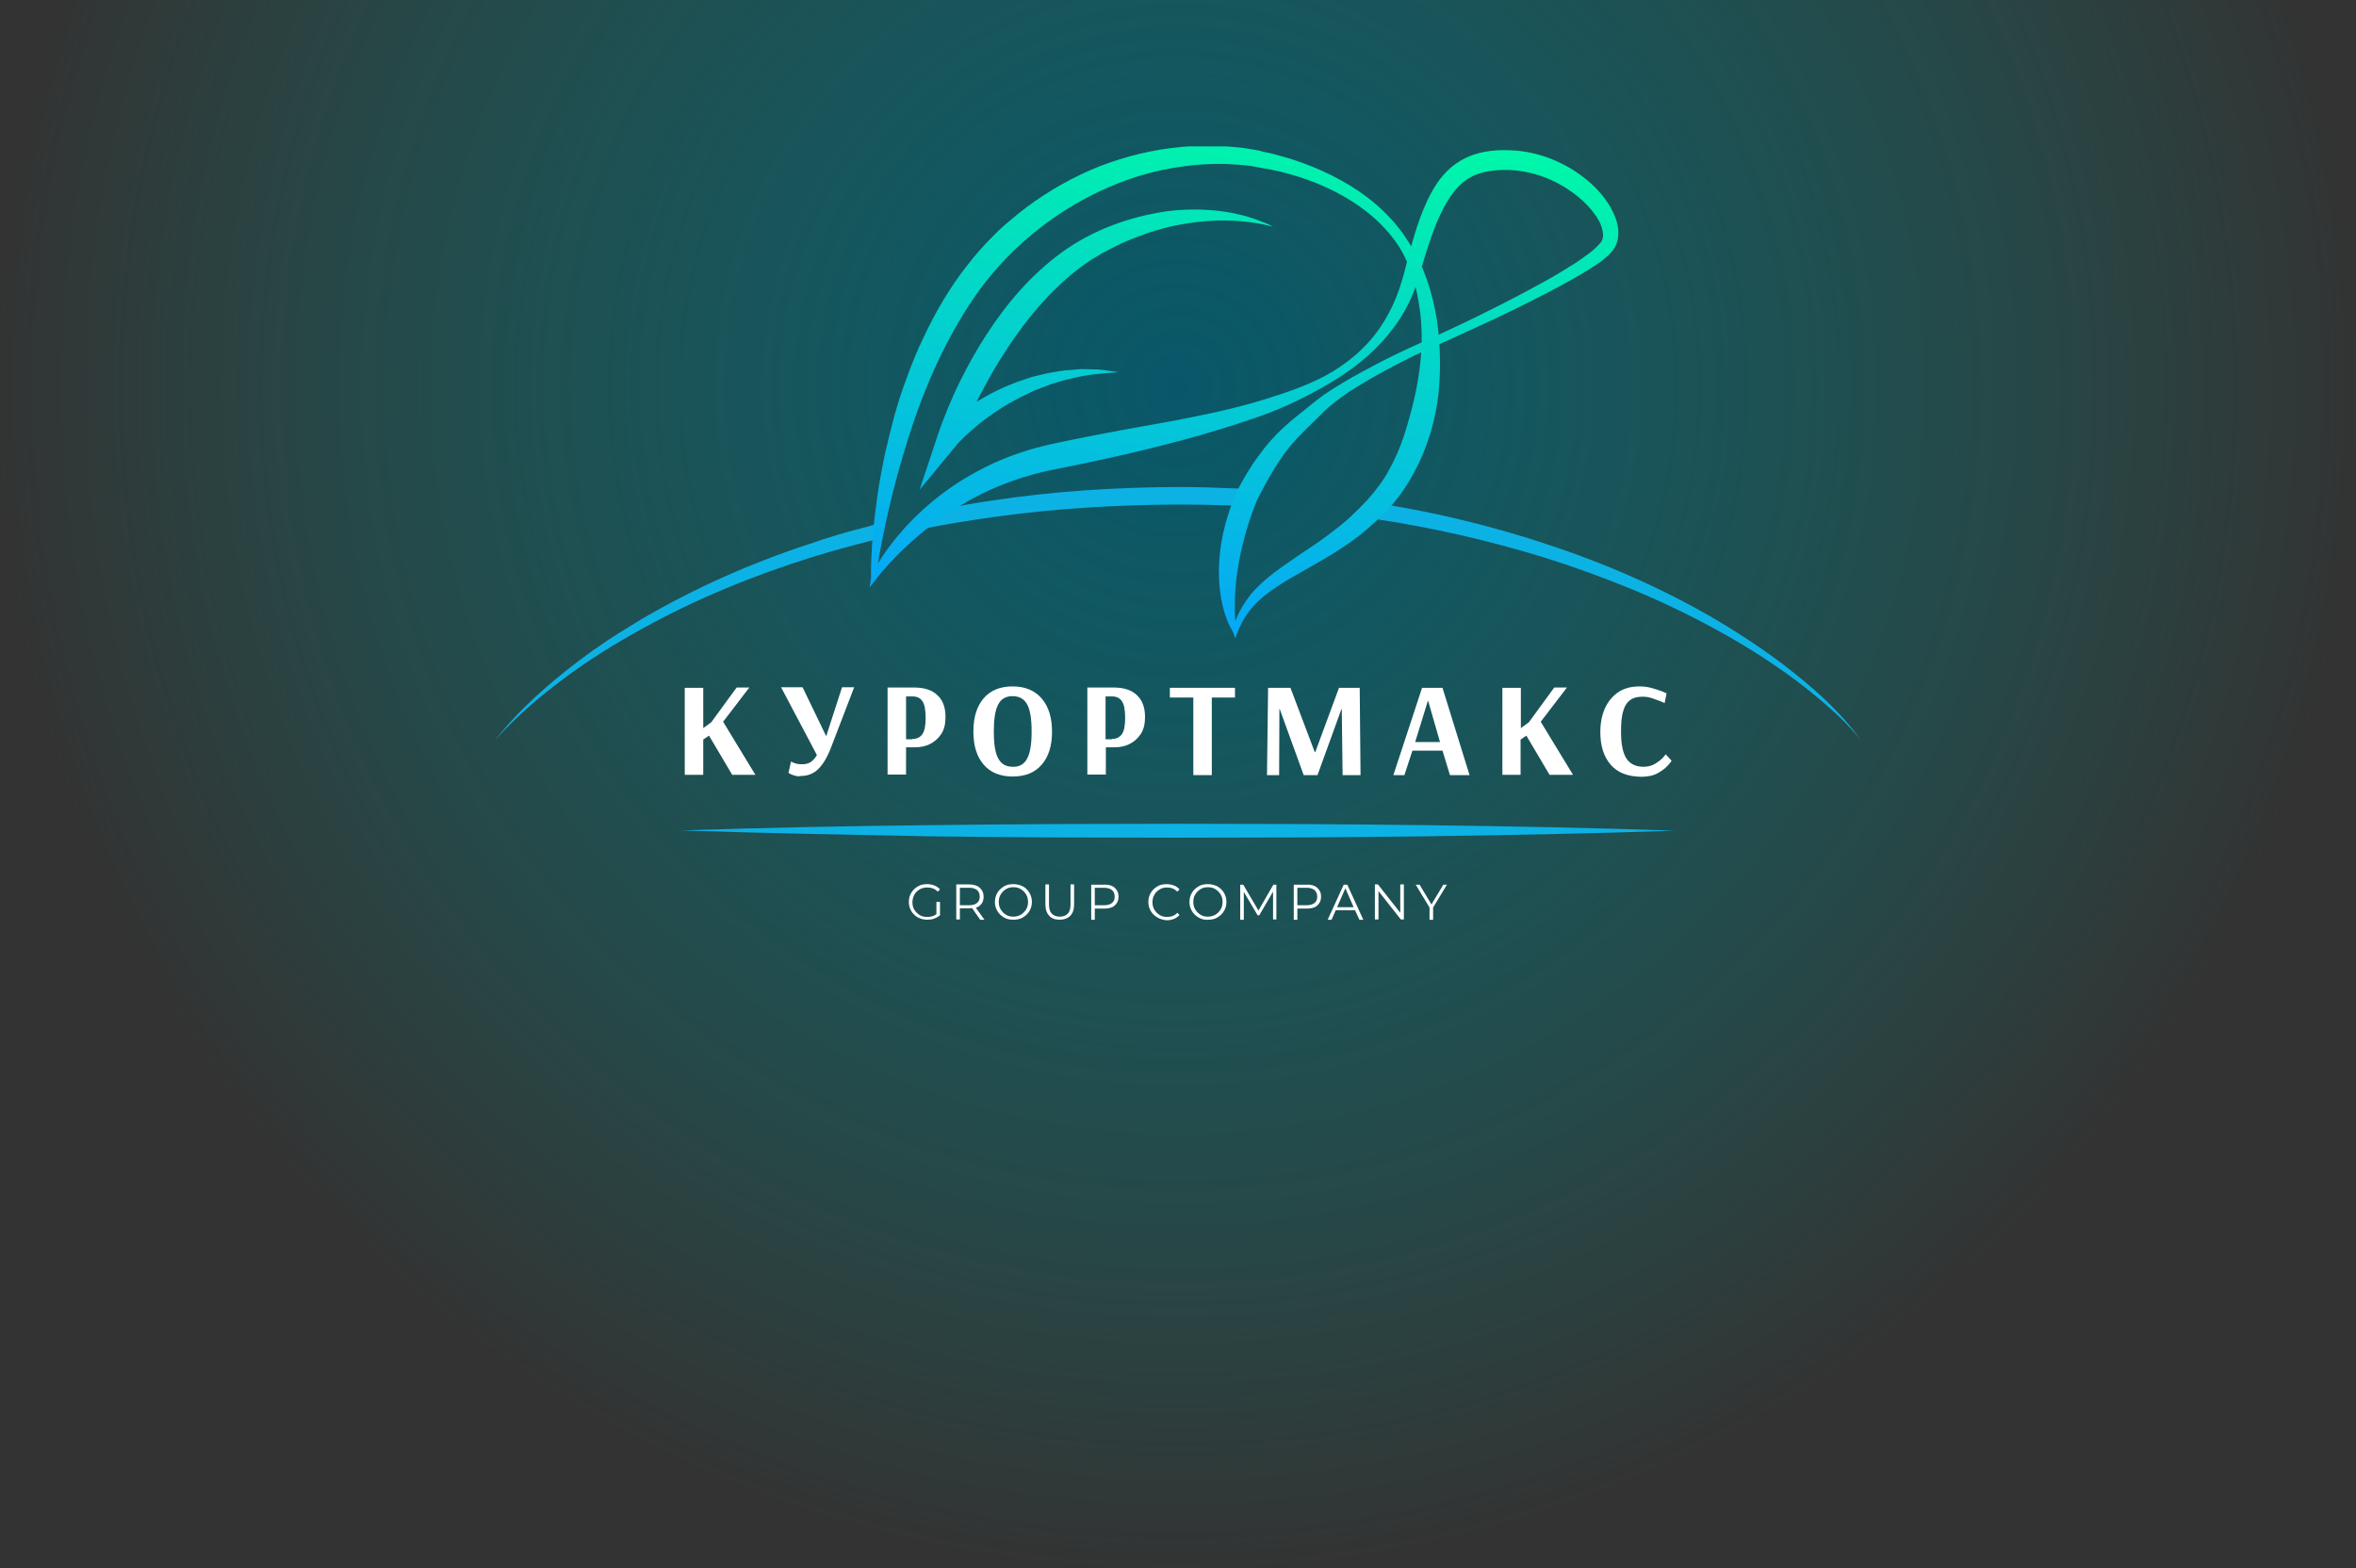
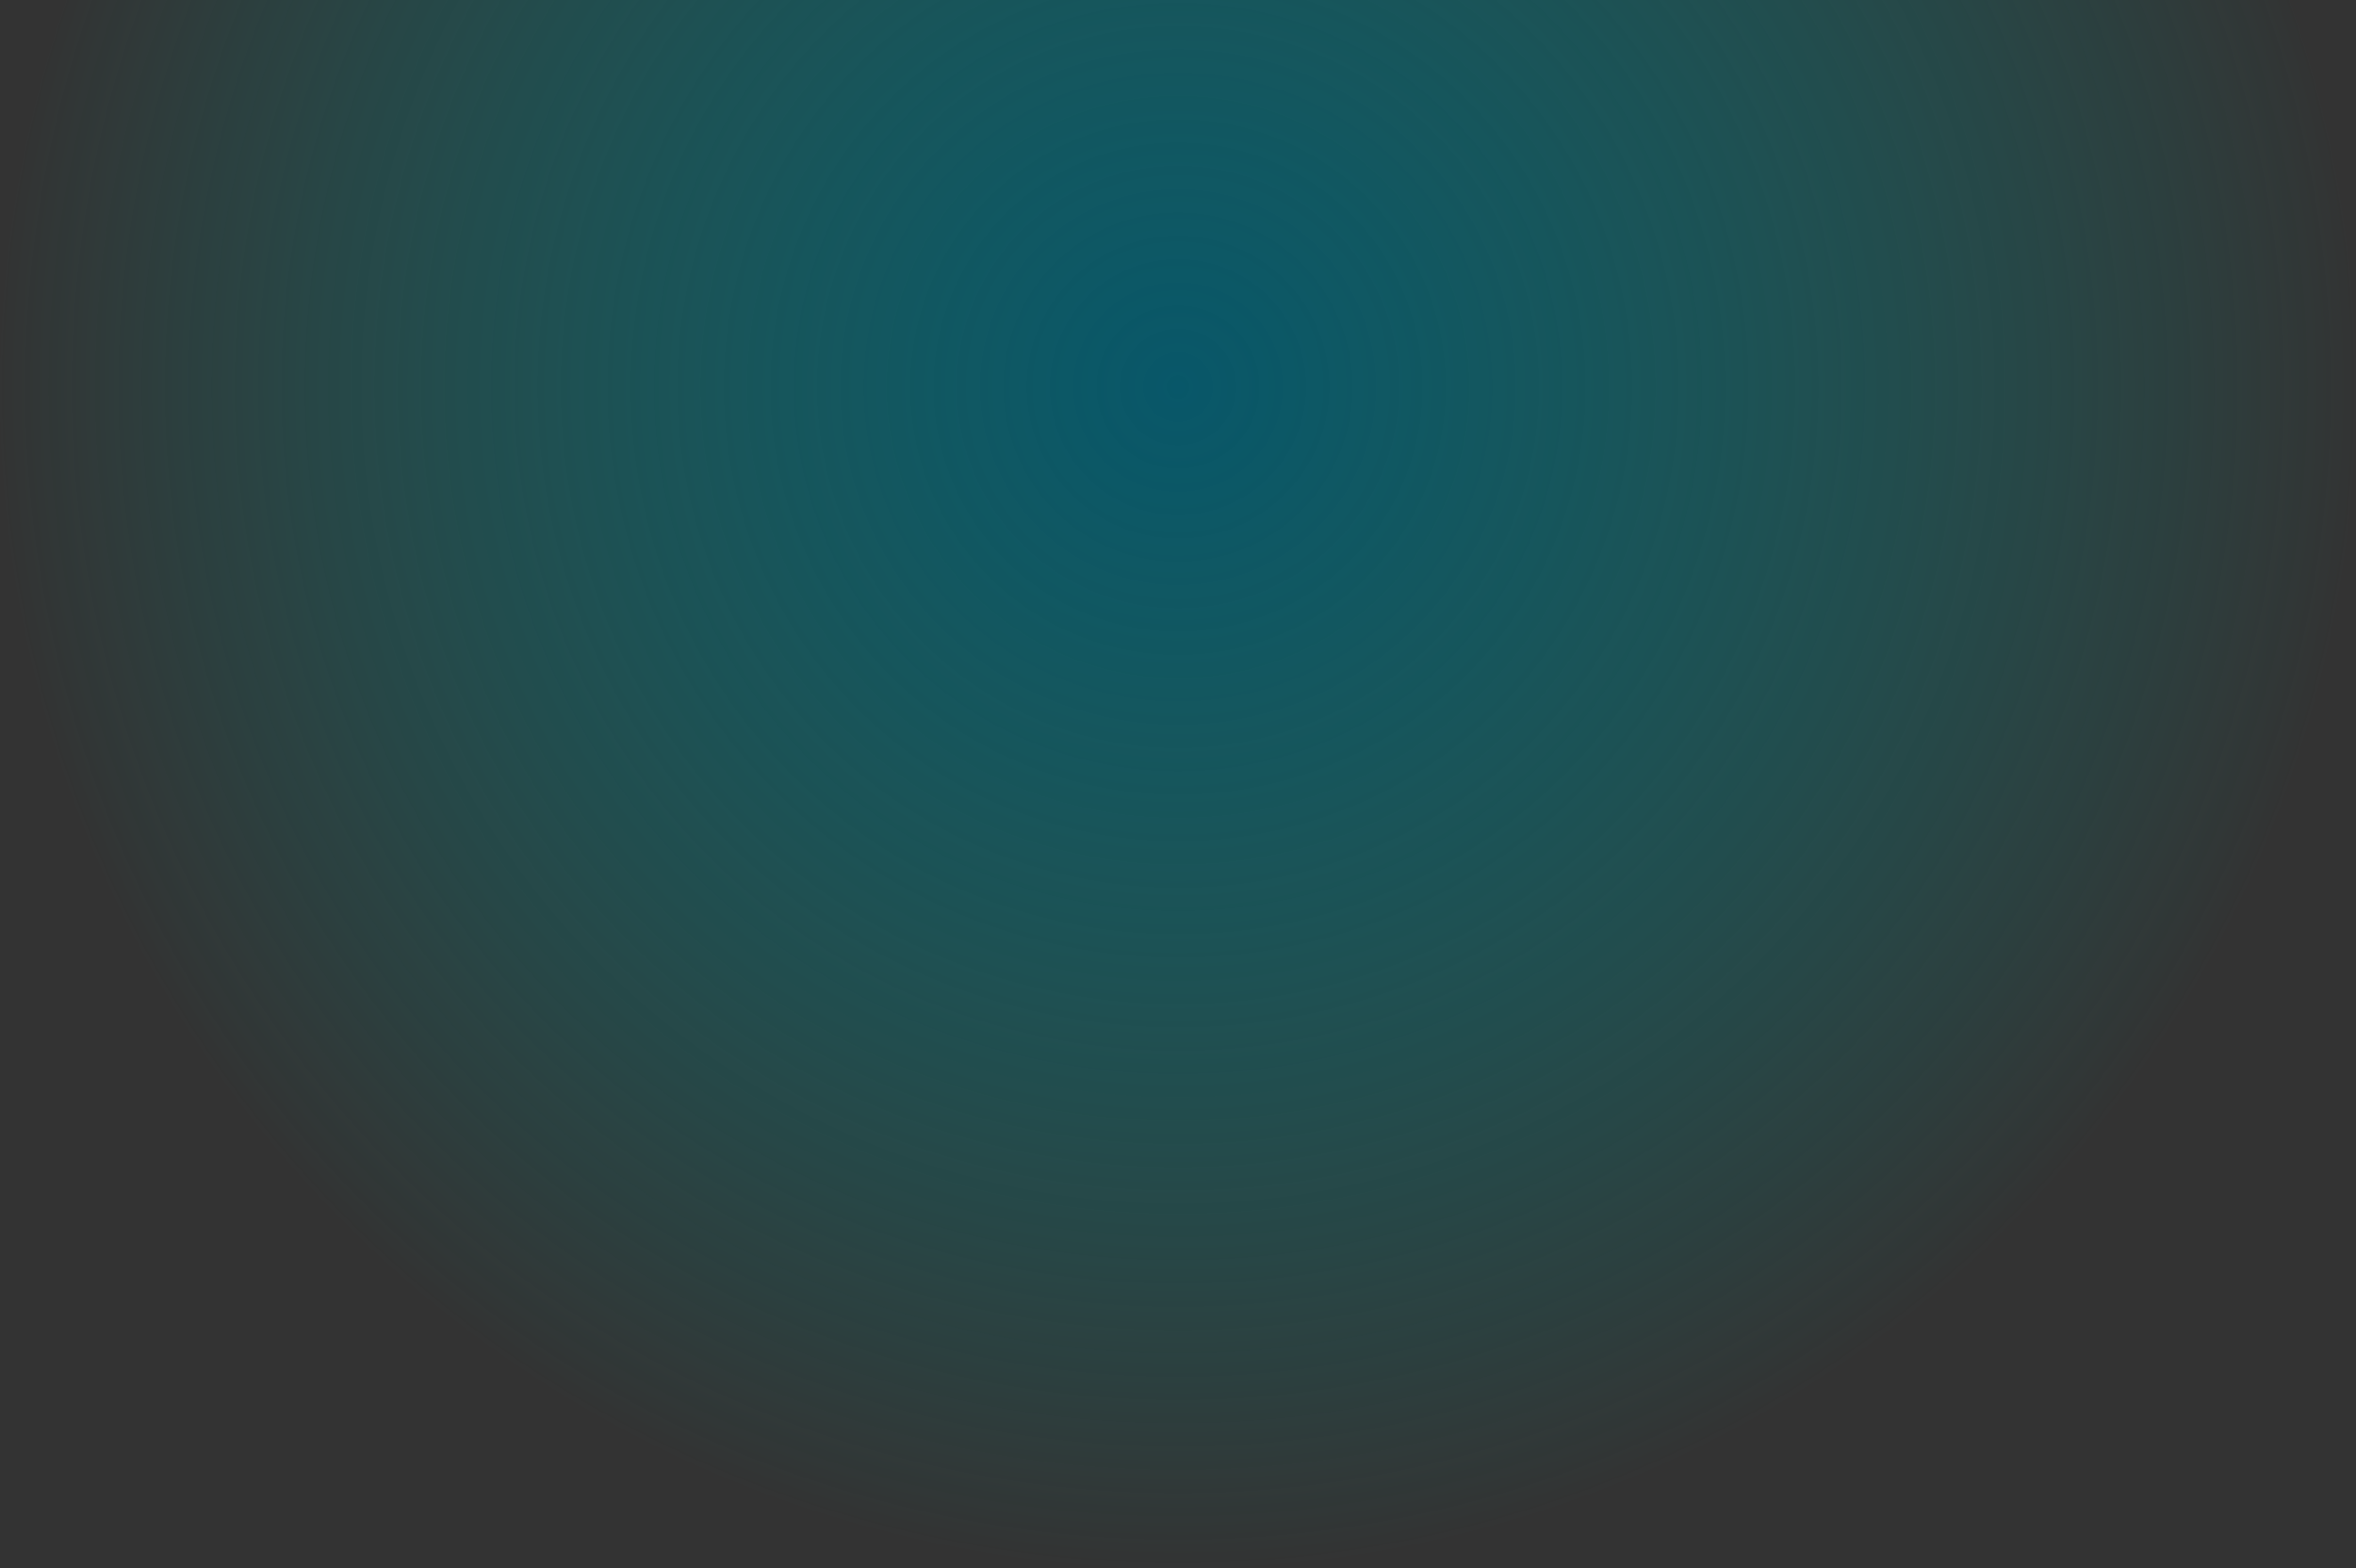
<svg xmlns="http://www.w3.org/2000/svg" width="338" height="225" viewBox="0 0 338 225" fill="none">
  <rect x="0" y="0" width="338" height="225" fill="#333333" stroke="none" />
  <circle cx="169" cy="56" r="169" fill="url(#paint0_radial_7_11681)" />
  <g clip-path="url(#clip0_7_11681)">
    <path d="M267 106.225C265.575 104.469 264.031 102.913 262.329 101.437C260.666 99.961 258.924 98.564 257.143 97.248C253.54 94.614 249.779 92.26 245.86 90.146C241.98 88.031 237.942 86.116 233.865 84.44C229.748 82.764 225.591 81.248 221.355 79.931C213.635 77.577 205.757 75.742 197.8 74.545C197.009 74.425 196.256 74.305 195.465 74.226C194.95 74.146 194.435 74.066 193.881 74.026C194.633 73.348 195.306 72.67 195.979 71.951C197.246 72.151 198.473 72.35 199.74 72.55C202.828 73.069 205.916 73.707 209.004 74.425C213.358 75.463 217.673 76.66 221.949 78.096C230.46 80.889 238.734 84.52 246.454 89.068C250.294 91.382 254.055 93.856 257.539 96.689C261.062 99.482 264.387 102.594 267 106.225ZM129.471 76.5C130.026 76.38 130.58 76.261 131.134 76.141C134.895 75.343 138.735 74.704 142.536 74.186C151.284 72.949 160.152 72.43 169.02 72.39C171.356 72.39 173.731 72.43 176.067 72.51C177.254 72.55 178.442 72.59 179.629 72.67C179.748 72.35 179.907 72.071 180.025 71.752C180.302 71.273 180.58 70.754 180.857 70.276C179.629 70.196 178.363 70.116 177.135 70.076C174.443 69.957 171.751 69.877 169.02 69.877C160.073 69.917 151.087 70.475 142.219 71.832C139.289 72.271 136.399 72.789 133.509 73.348C133.114 73.428 132.718 73.508 132.322 73.587L129.471 76.5ZM116.091 78.056C107.579 80.849 99.305 84.52 91.586 89.108C90.636 89.707 89.686 90.265 88.736 90.864C88.26 91.183 87.785 91.462 87.31 91.781L85.925 92.739C84.975 93.338 84.104 94.056 83.193 94.694L81.847 95.731C81.412 96.091 80.976 96.41 80.541 96.769C77.057 99.602 73.771 102.674 71 106.225C72.465 104.549 74.088 102.993 75.751 101.517C77.413 100.041 79.155 98.644 80.937 97.328C84.5 94.654 88.3 92.3 92.18 90.186C99.939 85.876 108.213 82.525 116.645 79.891C119.139 79.133 121.673 78.415 124.206 77.777C124.642 77.657 125.077 77.537 125.513 77.458C125.671 76.66 125.869 75.901 126.027 75.143C125.473 75.263 124.958 75.423 124.404 75.582C121.633 76.261 118.822 77.099 116.091 78.056Z" fill="#0DB2E5" />
    <path d="M98.237 111.212V98.684H100.889V104.469L102.037 103.631L105.679 98.644H107.5L103.739 103.552L108.371 111.172H105.046L101.72 105.547L100.889 106.105V111.172H98.237V111.212Z" fill="white" />
    <path d="M114.032 111.292C113.755 111.212 113.557 111.132 113.399 111.053C113.24 110.973 113.161 110.933 113.122 110.893L113.478 109.257C113.518 109.297 113.597 109.337 113.715 109.377C113.834 109.457 114.032 109.497 114.27 109.576C114.507 109.616 114.745 109.656 115.022 109.656C115.497 109.656 115.932 109.576 116.249 109.377C116.566 109.177 116.883 108.858 117.199 108.339L112.053 98.604H115.141L118.506 105.586H118.545L120.802 98.604H122.544L119.218 107.262C118.664 108.699 118.031 109.736 117.358 110.374C116.685 111.013 115.853 111.332 114.943 111.332C114.626 111.412 114.309 111.372 114.032 111.292Z" fill="white" />
    <path d="M127.373 98.644H131.174C132.599 98.644 133.707 99.003 134.46 99.721C135.251 100.44 135.647 101.477 135.647 102.873C135.647 103.871 135.449 104.709 135.014 105.347C134.578 105.986 134.024 106.464 133.351 106.784C132.678 107.103 131.966 107.222 131.253 107.222H129.986V111.133H127.334V98.644H127.373ZM130.897 106.025C131.53 106.025 132.005 105.786 132.322 105.347C132.639 104.908 132.797 104.11 132.797 102.993C132.797 101.836 132.639 101.038 132.322 100.599C132.005 100.12 131.53 99.921 130.897 99.921H129.986V106.065H130.897V106.025Z" fill="white" />
-     <path d="M141.11 109.696C140.121 108.539 139.646 106.983 139.646 104.948C139.646 102.953 140.121 101.357 141.11 100.2C142.1 99.043 143.486 98.484 145.267 98.484C147.088 98.484 148.474 99.083 149.463 100.24C150.453 101.397 150.928 102.993 150.928 104.988C150.928 106.983 150.453 108.539 149.463 109.696C148.474 110.853 147.088 111.412 145.267 111.412C143.446 111.412 142.06 110.813 141.11 109.696ZM147.365 108.818C147.801 108.02 147.999 106.704 147.999 104.948C147.999 103.192 147.801 101.876 147.365 101.078C146.93 100.28 146.217 99.881 145.267 99.881C144.317 99.881 143.604 100.28 143.208 101.078C142.773 101.876 142.575 103.192 142.575 104.948C142.575 106.744 142.773 108.02 143.208 108.818C143.644 109.616 144.317 110.015 145.307 110.015C146.257 110.055 146.969 109.616 147.365 108.818Z" fill="white" />
+     <path d="M141.11 109.696C140.121 108.539 139.646 106.983 139.646 104.948C139.646 102.953 140.121 101.357 141.11 100.2C142.1 99.043 143.486 98.484 145.267 98.484C150.453 101.397 150.928 102.993 150.928 104.988C150.928 106.983 150.453 108.539 149.463 109.696C148.474 110.853 147.088 111.412 145.267 111.412C143.446 111.412 142.06 110.813 141.11 109.696ZM147.365 108.818C147.801 108.02 147.999 106.704 147.999 104.948C147.999 103.192 147.801 101.876 147.365 101.078C146.93 100.28 146.217 99.881 145.267 99.881C144.317 99.881 143.604 100.28 143.208 101.078C142.773 101.876 142.575 103.192 142.575 104.948C142.575 106.744 142.773 108.02 143.208 108.818C143.644 109.616 144.317 110.015 145.307 110.015C146.257 110.055 146.969 109.616 147.365 108.818Z" fill="white" />
    <path d="M155.995 98.644H159.796C161.221 98.644 162.33 99.003 163.082 99.721C163.873 100.44 164.269 101.477 164.269 102.873C164.269 103.871 164.071 104.709 163.636 105.347C163.2 105.986 162.646 106.464 161.973 106.784C161.3 107.103 160.588 107.222 159.875 107.222H158.648V111.133H155.995V98.644ZM159.519 106.025C160.152 106.025 160.627 105.786 160.944 105.347C161.261 104.908 161.419 104.11 161.419 102.993C161.419 101.836 161.261 101.038 160.944 100.599C160.627 100.12 160.152 99.921 159.519 99.921H158.608V106.065H159.519V106.025Z" fill="white" />
    <path d="M171.197 111.212V100.08H167.832V98.684H177.175V100.08H173.85V111.212H171.197Z" fill="white" />
    <path d="M181.767 111.212L181.926 98.684H185.132L188.616 107.901H188.695L192.1 98.684H195.069L195.187 111.212H192.614L192.495 101.716H192.456L189.012 111.212H187.032L183.588 101.716H183.549L183.509 111.212H181.767Z" fill="white" />
    <path d="M199.898 111.212L204.016 98.684H206.945L210.825 111.212H208.014L206.945 107.701H202.63L201.482 111.212H199.898ZM203.026 106.464H206.589L204.887 100.559H204.847L203.026 106.464Z" fill="white" />
    <path d="M215.536 111.212V98.684H218.188V104.469L219.336 103.631L222.978 98.644H224.799L221.038 103.552L225.67 111.172H222.305L218.98 105.547L218.148 106.105V111.172H215.536V111.212Z" fill="white" />
    <path d="M231.054 109.696C230.064 108.539 229.589 106.983 229.589 105.028C229.589 103.711 229.827 102.554 230.262 101.597C230.698 100.639 231.371 99.841 232.202 99.282C233.073 98.724 234.063 98.484 235.25 98.484C235.844 98.484 236.398 98.564 236.992 98.724C237.547 98.883 238.061 99.043 238.457 99.203C238.853 99.362 239.09 99.482 239.09 99.482L238.813 100.878C238.734 100.838 238.497 100.719 238.18 100.599C237.863 100.479 237.428 100.32 236.953 100.16C236.478 100.001 236.042 99.961 235.607 99.961C234.894 99.961 234.3 100.12 233.865 100.439C233.429 100.759 233.073 101.277 232.875 102.035C232.638 102.754 232.558 103.751 232.558 104.988C232.558 106.783 232.836 108.1 233.35 108.858C233.865 109.616 234.696 110.015 235.765 110.015C236.359 110.015 236.913 109.896 237.388 109.616C237.863 109.337 238.22 109.058 238.536 108.739C238.813 108.419 238.972 108.26 238.972 108.22L239.803 109.137C239.803 109.217 239.645 109.417 239.288 109.816C238.932 110.215 238.457 110.574 237.824 110.933C237.19 111.292 236.359 111.452 235.448 111.452C233.469 111.412 232.044 110.853 231.054 109.696Z" fill="white" />
    <path d="M134.341 129.407H134.855V131.322C134.618 131.521 134.341 131.681 134.024 131.801C133.707 131.92 133.351 131.96 133.034 131.96C132.52 131.96 132.084 131.84 131.688 131.641C131.292 131.402 130.976 131.122 130.738 130.723C130.501 130.324 130.382 129.885 130.382 129.407C130.382 128.928 130.501 128.489 130.738 128.09C130.976 127.691 131.292 127.412 131.688 127.172C132.084 126.933 132.52 126.853 133.034 126.853C133.43 126.853 133.747 126.933 134.064 127.053C134.38 127.172 134.657 127.372 134.855 127.611L134.539 127.93C134.143 127.531 133.628 127.332 133.034 127.332C132.638 127.332 132.282 127.412 131.926 127.611C131.609 127.811 131.332 128.05 131.174 128.369C131.015 128.688 130.897 129.047 130.897 129.446C130.897 129.845 130.976 130.205 131.174 130.524C131.372 130.843 131.609 131.082 131.926 131.282C132.243 131.481 132.599 131.561 133.034 131.561C133.549 131.561 133.984 131.441 134.341 131.162V129.407Z" fill="white" />
    <path d="M140.596 131.92L139.448 130.284C139.329 130.284 139.171 130.324 139.052 130.324H137.706V131.92H137.191V126.893H139.052C139.685 126.893 140.2 127.052 140.556 127.372C140.912 127.691 141.11 128.09 141.11 128.648C141.11 129.047 141.031 129.367 140.833 129.646C140.635 129.925 140.358 130.125 140.002 130.244L141.229 131.96H140.596V131.92ZM140.16 129.566C140.437 129.327 140.556 129.047 140.556 128.648C140.556 128.249 140.437 127.93 140.16 127.691C139.883 127.491 139.527 127.372 139.012 127.372H137.706V129.885H139.012C139.527 129.885 139.923 129.766 140.16 129.566Z" fill="white" />
    <path d="M144.04 131.641C143.644 131.402 143.327 131.122 143.09 130.723C142.852 130.324 142.733 129.885 142.733 129.407C142.733 128.928 142.852 128.489 143.09 128.09C143.327 127.691 143.644 127.412 144.04 127.172C144.436 126.933 144.871 126.853 145.386 126.853C145.9 126.853 146.336 126.973 146.732 127.172C147.128 127.372 147.444 127.691 147.682 128.09C147.919 128.489 148.038 128.928 148.038 129.407C148.038 129.885 147.919 130.324 147.682 130.723C147.444 131.122 147.128 131.402 146.732 131.641C146.336 131.88 145.9 131.96 145.386 131.96C144.871 131.96 144.436 131.88 144.04 131.641ZM146.455 131.242C146.771 131.042 147.009 130.803 147.207 130.484C147.405 130.165 147.484 129.806 147.484 129.407C147.484 129.008 147.405 128.649 147.207 128.329C147.009 128.01 146.771 127.771 146.455 127.571C146.138 127.372 145.782 127.292 145.386 127.292C144.99 127.292 144.634 127.372 144.317 127.571C144 127.771 143.763 128.01 143.565 128.329C143.367 128.649 143.288 129.008 143.288 129.407C143.288 129.806 143.367 130.165 143.565 130.484C143.763 130.803 144 131.042 144.317 131.242C144.634 131.441 144.99 131.521 145.386 131.521C145.782 131.521 146.138 131.402 146.455 131.242Z" fill="white" />
    <path d="M150.532 131.401C150.176 131.042 149.978 130.484 149.978 129.766V126.893H150.493V129.766C150.493 130.364 150.611 130.803 150.888 131.082C151.166 131.362 151.522 131.521 152.037 131.521C152.551 131.521 152.907 131.362 153.185 131.082C153.462 130.803 153.58 130.364 153.58 129.766V126.893H154.095V129.766C154.095 130.484 153.897 131.042 153.541 131.401C153.185 131.761 152.67 131.96 152.037 131.96C151.403 131.96 150.888 131.8 150.532 131.401Z" fill="white" />
    <path d="M159.915 127.372C160.271 127.691 160.469 128.09 160.469 128.648C160.469 129.207 160.271 129.606 159.915 129.925C159.558 130.244 159.044 130.364 158.41 130.364H157.064V131.96H156.55V126.933H158.41C159.044 126.893 159.558 127.052 159.915 127.372ZM159.519 129.566C159.796 129.367 159.915 129.047 159.915 128.648C159.915 128.249 159.796 127.93 159.519 127.691C159.242 127.491 158.885 127.372 158.371 127.372H157.064V129.885H158.371C158.885 129.885 159.281 129.766 159.519 129.566Z" fill="white" />
    <path d="M166.051 131.641C165.655 131.402 165.338 131.122 165.101 130.723C164.863 130.324 164.744 129.885 164.744 129.407C164.744 128.928 164.863 128.489 165.101 128.09C165.338 127.691 165.655 127.412 166.051 127.172C166.447 126.933 166.882 126.853 167.397 126.853C167.753 126.853 168.109 126.933 168.426 127.053C168.743 127.172 169.02 127.372 169.218 127.611L168.901 127.93C168.505 127.531 168.03 127.332 167.436 127.332C167.04 127.332 166.684 127.412 166.367 127.611C166.051 127.811 165.774 128.05 165.615 128.369C165.417 128.688 165.338 129.047 165.338 129.446C165.338 129.845 165.417 130.205 165.615 130.524C165.813 130.843 166.051 131.082 166.367 131.282C166.684 131.481 167.04 131.561 167.436 131.561C168.03 131.561 168.545 131.362 168.901 130.963L169.218 131.282C168.98 131.521 168.743 131.721 168.426 131.84C168.109 131.96 167.753 132.04 167.397 132.04C166.922 132 166.447 131.88 166.051 131.641Z" fill="white" />
    <path d="M171.949 131.641C171.553 131.402 171.237 131.122 170.999 130.723C170.762 130.324 170.643 129.885 170.643 129.407C170.643 128.928 170.762 128.489 170.999 128.09C171.237 127.691 171.553 127.412 171.949 127.172C172.345 126.933 172.781 126.853 173.295 126.853C173.77 126.853 174.245 126.973 174.641 127.172C175.037 127.412 175.354 127.691 175.591 128.09C175.829 128.489 175.948 128.928 175.948 129.407C175.948 129.885 175.829 130.324 175.591 130.723C175.354 131.122 175.037 131.402 174.641 131.641C174.245 131.88 173.81 131.96 173.295 131.96C172.781 132 172.345 131.88 171.949 131.641ZM174.364 131.242C174.681 131.042 174.918 130.803 175.116 130.484C175.314 130.165 175.393 129.806 175.393 129.407C175.393 129.008 175.314 128.649 175.116 128.329C174.918 128.01 174.681 127.771 174.364 127.571C174.047 127.372 173.691 127.292 173.295 127.292C172.899 127.292 172.543 127.372 172.226 127.571C171.91 127.771 171.672 128.01 171.474 128.329C171.276 128.649 171.197 129.008 171.197 129.407C171.197 129.806 171.276 130.165 171.474 130.484C171.672 130.803 171.91 131.042 172.226 131.242C172.543 131.441 172.899 131.521 173.295 131.521C173.691 131.521 174.047 131.402 174.364 131.242Z" fill="white" />
    <path d="M183.113 126.893V131.92H182.638V127.93L180.659 131.322H180.421L178.442 127.97V131.96H177.927V126.933H178.362L180.54 130.643L182.678 126.933H183.113V126.893Z" fill="white" />
    <path d="M188.972 127.372C189.328 127.691 189.526 128.09 189.526 128.648C189.526 129.207 189.328 129.606 188.972 129.925C188.616 130.244 188.101 130.364 187.468 130.364H186.122V131.96H185.607V126.933H187.468C188.101 126.893 188.616 127.052 188.972 127.372ZM188.576 129.566C188.853 129.367 188.972 129.047 188.972 128.648C188.972 128.249 188.853 127.93 188.576 127.691C188.299 127.491 187.943 127.372 187.428 127.372H186.122V129.885H187.428C187.943 129.885 188.339 129.766 188.576 129.566Z" fill="white" />
    <path d="M194.396 130.604H191.624L191.031 131.96H190.476L192.773 126.933H193.287L195.583 131.96H195.029L194.396 130.604ZM194.198 130.165L193.01 127.452L191.822 130.165H194.198Z" fill="white" />
    <path d="M201.403 126.893V131.92H200.967L197.761 127.85V131.92H197.246V126.893H197.682L200.888 130.963V126.893H201.403Z" fill="white" />
    <path d="M205.599 130.205V131.96H205.085V130.205L203.105 126.933H203.659L205.362 129.766L207.064 126.933H207.579L205.599 130.205Z" fill="white" />
    <path d="M97.761 119.152C109.638 118.753 121.514 118.514 133.351 118.394C139.289 118.315 145.228 118.275 151.166 118.235L168.98 118.195L186.795 118.235C192.733 118.275 198.671 118.315 204.609 118.394C216.486 118.554 228.362 118.753 240.199 119.192C228.323 119.591 216.446 119.831 204.609 119.99C198.671 120.07 192.733 120.11 186.795 120.15L168.98 120.19L151.166 120.15C145.228 120.11 139.289 120.07 133.351 119.99C121.514 119.751 109.638 119.551 97.761 119.152Z" fill="#0DB2E5" />
    <path d="M151.403 67.323C148.909 67.802 146.455 68.52 144.079 69.438C141.704 70.355 139.408 71.513 137.231 72.869C135.053 74.226 132.955 75.742 131.015 77.497C129.076 79.213 127.215 81.128 125.631 83.163L124.76 84.28L124.958 82.964C124.919 79.014 125.315 75.103 125.869 71.193C126.146 69.238 126.502 67.323 126.898 65.368C127.334 63.453 127.809 61.538 128.323 59.623C128.838 57.707 129.471 55.832 130.184 53.957C130.857 52.081 131.609 50.246 132.48 48.451C134.182 44.82 136.201 41.349 138.695 38.157C139.923 36.561 141.269 35.044 142.733 33.608C143.446 32.89 144.198 32.212 144.99 31.573L146.138 30.616L147.326 29.698C150.532 27.304 154.095 25.309 157.816 23.833C161.577 22.396 165.496 21.439 169.495 21.08C171.474 20.88 173.493 20.88 175.473 20.96C176.462 21.04 177.452 21.12 178.442 21.239C178.956 21.319 179.431 21.399 179.946 21.479C180.461 21.558 180.777 21.638 181.332 21.798C182.361 21.997 183.271 22.237 184.222 22.516C185.172 22.795 186.082 23.075 187.032 23.434C188.853 24.112 190.674 24.91 192.377 25.868C195.821 27.743 198.948 30.297 201.284 33.528C202.432 35.164 203.422 36.92 204.174 38.715C204.926 40.551 205.48 42.466 205.876 44.421C206.272 46.376 206.47 48.331 206.549 50.326C206.628 52.321 206.589 54.316 206.391 56.311C205.955 60.301 204.807 64.211 202.867 67.802C202.63 68.241 202.353 68.68 202.115 69.118C201.838 69.557 201.561 69.996 201.284 70.395C201.007 70.834 200.69 71.233 200.373 71.632C200.057 72.031 199.74 72.39 199.384 72.789C198.038 74.266 196.533 75.622 194.989 76.859C191.862 79.293 188.378 81.088 185.132 82.964C183.509 83.921 181.965 84.919 180.619 86.156C179.273 87.392 178.244 88.909 177.571 90.664L177.214 91.582L176.898 90.704C176.423 89.906 176.066 89.108 175.789 88.27C175.512 87.432 175.314 86.555 175.156 85.717C174.879 83.961 174.8 82.206 174.918 80.41C175.156 76.859 176.146 73.468 177.531 70.276L177.571 70.196L177.61 70.156C178.481 68.56 179.392 66.964 180.5 65.488C181.569 63.971 182.836 62.535 184.182 61.298C185.568 60.022 186.993 58.984 188.339 57.867C188.655 57.588 189.051 57.308 189.408 57.029C189.764 56.75 190.16 56.47 190.556 56.231C191.308 55.712 192.1 55.273 192.852 54.795C194.396 53.877 195.979 53.039 197.563 52.201C199.146 51.363 200.73 50.605 202.353 49.847C205.599 48.411 208.806 46.934 211.973 45.378C215.14 43.822 218.267 42.226 221.355 40.511C222.899 39.673 224.403 38.755 225.868 37.837C226.581 37.359 227.293 36.88 227.966 36.361C228.283 36.122 228.639 35.843 228.916 35.563C229.193 35.284 229.471 35.005 229.669 34.765C229.985 34.326 230.064 33.768 229.906 33.089C229.787 32.451 229.471 31.733 229.035 31.094C228.164 29.778 226.977 28.621 225.67 27.663C224.364 26.706 222.899 25.907 221.355 25.349C219.811 24.79 218.228 24.471 216.604 24.391C214.942 24.352 213.319 24.471 211.933 24.99C210.508 25.509 209.36 26.466 208.41 27.743C207.46 29.02 206.708 30.536 206.035 32.132C205.401 33.728 204.847 35.404 204.332 37.079L203.58 39.633C203.303 40.511 203.026 41.389 202.67 42.226C201.957 43.942 201.046 45.538 199.938 47.014C197.761 49.967 194.95 52.361 191.902 54.276C188.853 56.191 185.647 57.827 182.321 59.144C180.659 59.782 178.956 60.341 177.254 60.899C175.552 61.458 173.85 61.937 172.147 62.455C165.219 64.41 158.291 65.966 151.403 67.323ZM177.254 89.108C177.412 88.629 177.61 88.15 177.848 87.712C178.323 86.834 178.877 85.996 179.511 85.198C180.817 83.682 182.401 82.405 183.984 81.288C185.568 80.171 187.151 79.093 188.735 78.056C190.279 76.979 191.783 75.862 193.168 74.665C194.554 73.468 195.86 72.151 197.008 70.754C197.286 70.395 197.563 70.036 197.84 69.677C198.117 69.318 198.354 68.959 198.592 68.6C198.83 68.241 199.067 67.842 199.265 67.443C199.463 67.044 199.7 66.645 199.898 66.246C200.69 64.65 201.324 62.934 201.838 61.179C202.353 59.423 202.828 57.667 203.184 55.832C203.897 52.241 204.213 48.451 203.738 44.78C203.501 42.945 203.145 41.109 202.551 39.354C201.957 37.598 201.165 35.922 200.057 34.446C197.879 31.493 194.831 29.179 191.545 27.503C189.883 26.666 188.18 25.947 186.399 25.389C185.528 25.11 184.617 24.87 183.707 24.631C182.796 24.431 181.886 24.232 181.015 24.112H180.975L180.857 24.072C180.461 23.992 179.986 23.913 179.55 23.833C179.075 23.753 178.64 23.713 178.165 23.673C177.254 23.593 176.304 23.553 175.354 23.514C173.493 23.514 171.593 23.593 169.772 23.873C166.051 24.352 162.448 25.389 159.044 26.865C155.639 28.341 152.393 30.257 149.424 32.531L148.315 33.409L147.246 34.326C146.89 34.645 146.534 34.925 146.217 35.244C145.861 35.563 145.544 35.882 145.188 36.202C143.881 37.478 142.654 38.915 141.467 40.351C140.319 41.827 139.25 43.383 138.26 44.979C137.27 46.575 136.36 48.251 135.489 49.927C133.786 53.318 132.322 56.869 131.095 60.46C128.838 67.124 127.096 74.026 125.908 81.048H125.829C126.898 79.253 128.165 77.577 129.551 76.021C130.461 74.984 131.411 74.026 132.44 73.109C133.43 72.191 134.539 71.313 135.608 70.515C137.824 68.879 140.239 67.523 142.733 66.365C145.267 65.248 147.88 64.371 150.611 63.772C154.056 63.014 157.539 62.336 160.983 61.697C164.467 61.059 167.911 60.5 171.355 59.782C174.8 59.104 178.204 58.306 181.53 57.268C184.855 56.231 188.18 55.114 191.189 53.318C192.654 52.401 194.079 51.363 195.306 50.166C196.573 48.969 197.642 47.613 198.552 46.136C199.463 44.66 200.176 43.104 200.73 41.508C201.007 40.71 201.244 39.872 201.482 39.034C201.68 38.197 201.917 37.319 202.155 36.441C202.63 34.685 203.105 32.97 203.738 31.254C204.372 29.538 205.124 27.823 206.232 26.187C206.787 25.389 207.46 24.631 208.251 23.953C209.043 23.314 209.954 22.756 210.864 22.396C212.764 21.638 214.744 21.479 216.604 21.558C220.445 21.678 224.166 23.115 227.174 25.429C228.679 26.586 230.025 27.982 231.054 29.738C231.529 30.616 231.965 31.573 232.123 32.651C232.202 33.209 232.202 33.808 232.083 34.366C231.965 34.965 231.688 35.563 231.292 36.042C230.935 36.481 230.539 36.8 230.183 37.119C229.827 37.438 229.431 37.718 229.035 37.957C228.283 38.476 227.491 38.955 226.739 39.394C225.195 40.311 223.612 41.149 222.028 41.987C218.861 43.623 215.694 45.179 212.487 46.655C209.281 48.132 206.035 49.608 202.828 51.044C199.7 52.6 196.573 54.276 193.643 56.151C192.931 56.63 192.218 57.149 191.545 57.667C191.229 57.947 190.872 58.186 190.556 58.465C190.239 58.745 189.962 59.024 189.645 59.343C188.378 60.62 187.072 61.817 185.924 63.054C184.776 64.291 183.826 65.647 182.915 67.084C182.044 68.52 181.213 70.036 180.421 71.592L180.461 71.473C179.827 72.949 179.313 74.465 178.838 76.021C178.402 77.577 178.006 79.093 177.729 80.689C177.452 82.245 177.254 83.841 177.175 85.477C177.135 86.634 177.135 87.791 177.214 88.948L177.254 89.108ZM139.764 58.306C140.081 57.667 140.398 57.069 140.714 56.47C141.308 55.353 141.902 54.236 142.535 53.159C143.169 52.081 143.842 51.004 144.515 49.967C147.286 45.777 150.493 41.907 154.333 38.875C155.322 38.117 156.272 37.398 157.341 36.8C157.618 36.641 157.856 36.481 158.133 36.321L158.964 35.882L160.627 35.044C162.884 34.007 165.219 33.169 167.634 32.571C172.464 31.453 177.65 31.214 182.638 32.531C182.084 32.212 181.49 31.972 180.857 31.733C180.263 31.493 179.629 31.294 178.996 31.094C178.363 30.895 177.729 30.775 177.096 30.616C176.462 30.496 175.789 30.376 175.156 30.297C172.543 29.977 169.851 29.977 167.238 30.336C161.973 31.134 156.827 32.97 152.393 36.162C147.999 39.354 144.436 43.503 141.546 47.972C140.081 50.206 138.814 52.52 137.627 54.914C137.033 56.111 136.518 57.308 136.003 58.545C135.489 59.782 135.014 60.979 134.578 62.296L131.926 70.276L137.231 63.852C137.27 63.772 137.389 63.692 137.468 63.572C137.547 63.493 137.627 63.373 137.745 63.293C137.943 63.094 138.102 62.934 138.3 62.735C138.656 62.376 139.091 62.016 139.487 61.657C139.883 61.298 140.319 60.979 140.714 60.62C141.15 60.301 141.585 59.942 142.021 59.662C143.763 58.386 145.663 57.308 147.642 56.391L148.394 56.032C148.632 55.912 148.909 55.832 149.147 55.752C149.661 55.553 150.176 55.353 150.691 55.154C151.72 54.835 152.789 54.475 153.858 54.276C155.995 53.717 158.212 53.558 160.469 53.398C159.915 53.318 159.36 53.239 158.806 53.159C158.252 53.079 157.658 52.999 157.104 52.999L155.402 52.959C155.124 52.959 154.847 52.959 154.531 52.999L153.66 53.079C152.512 53.119 151.364 53.358 150.255 53.558C149.701 53.678 149.147 53.837 148.553 53.957C148.276 54.037 147.999 54.077 147.721 54.196L146.89 54.475C144.673 55.194 142.535 56.191 140.556 57.388C140.16 57.627 139.764 57.867 139.368 58.146L139.764 58.306Z" fill="url(#paint1_linear_7_11681)" />
  </g>
  <defs>
    <radialGradient id="paint0_radial_7_11681" cx="0" cy="0" r="1" gradientUnits="userSpaceOnUse" gradientTransform="translate(169 56) rotate(90) scale(169)">
      <stop stop-color="#085769" />
      <stop offset="1" stop-color="#08877F" stop-opacity="0" />
    </radialGradient>
    <linearGradient id="paint1_linear_7_11681" x1="183.981" y1="16.552" x2="172.696" y2="97.447" gradientUnits="userSpaceOnUse">
      <stop stop-color="#00F8A8" />
      <stop offset="1" stop-color="#07A0FD" />
    </linearGradient>
    <clipPath id="clip0_7_11681">
-       <rect width="196" height="111" fill="white" transform="translate(71 21)" />
-     </clipPath>
+       </clipPath>
  </defs>
</svg>